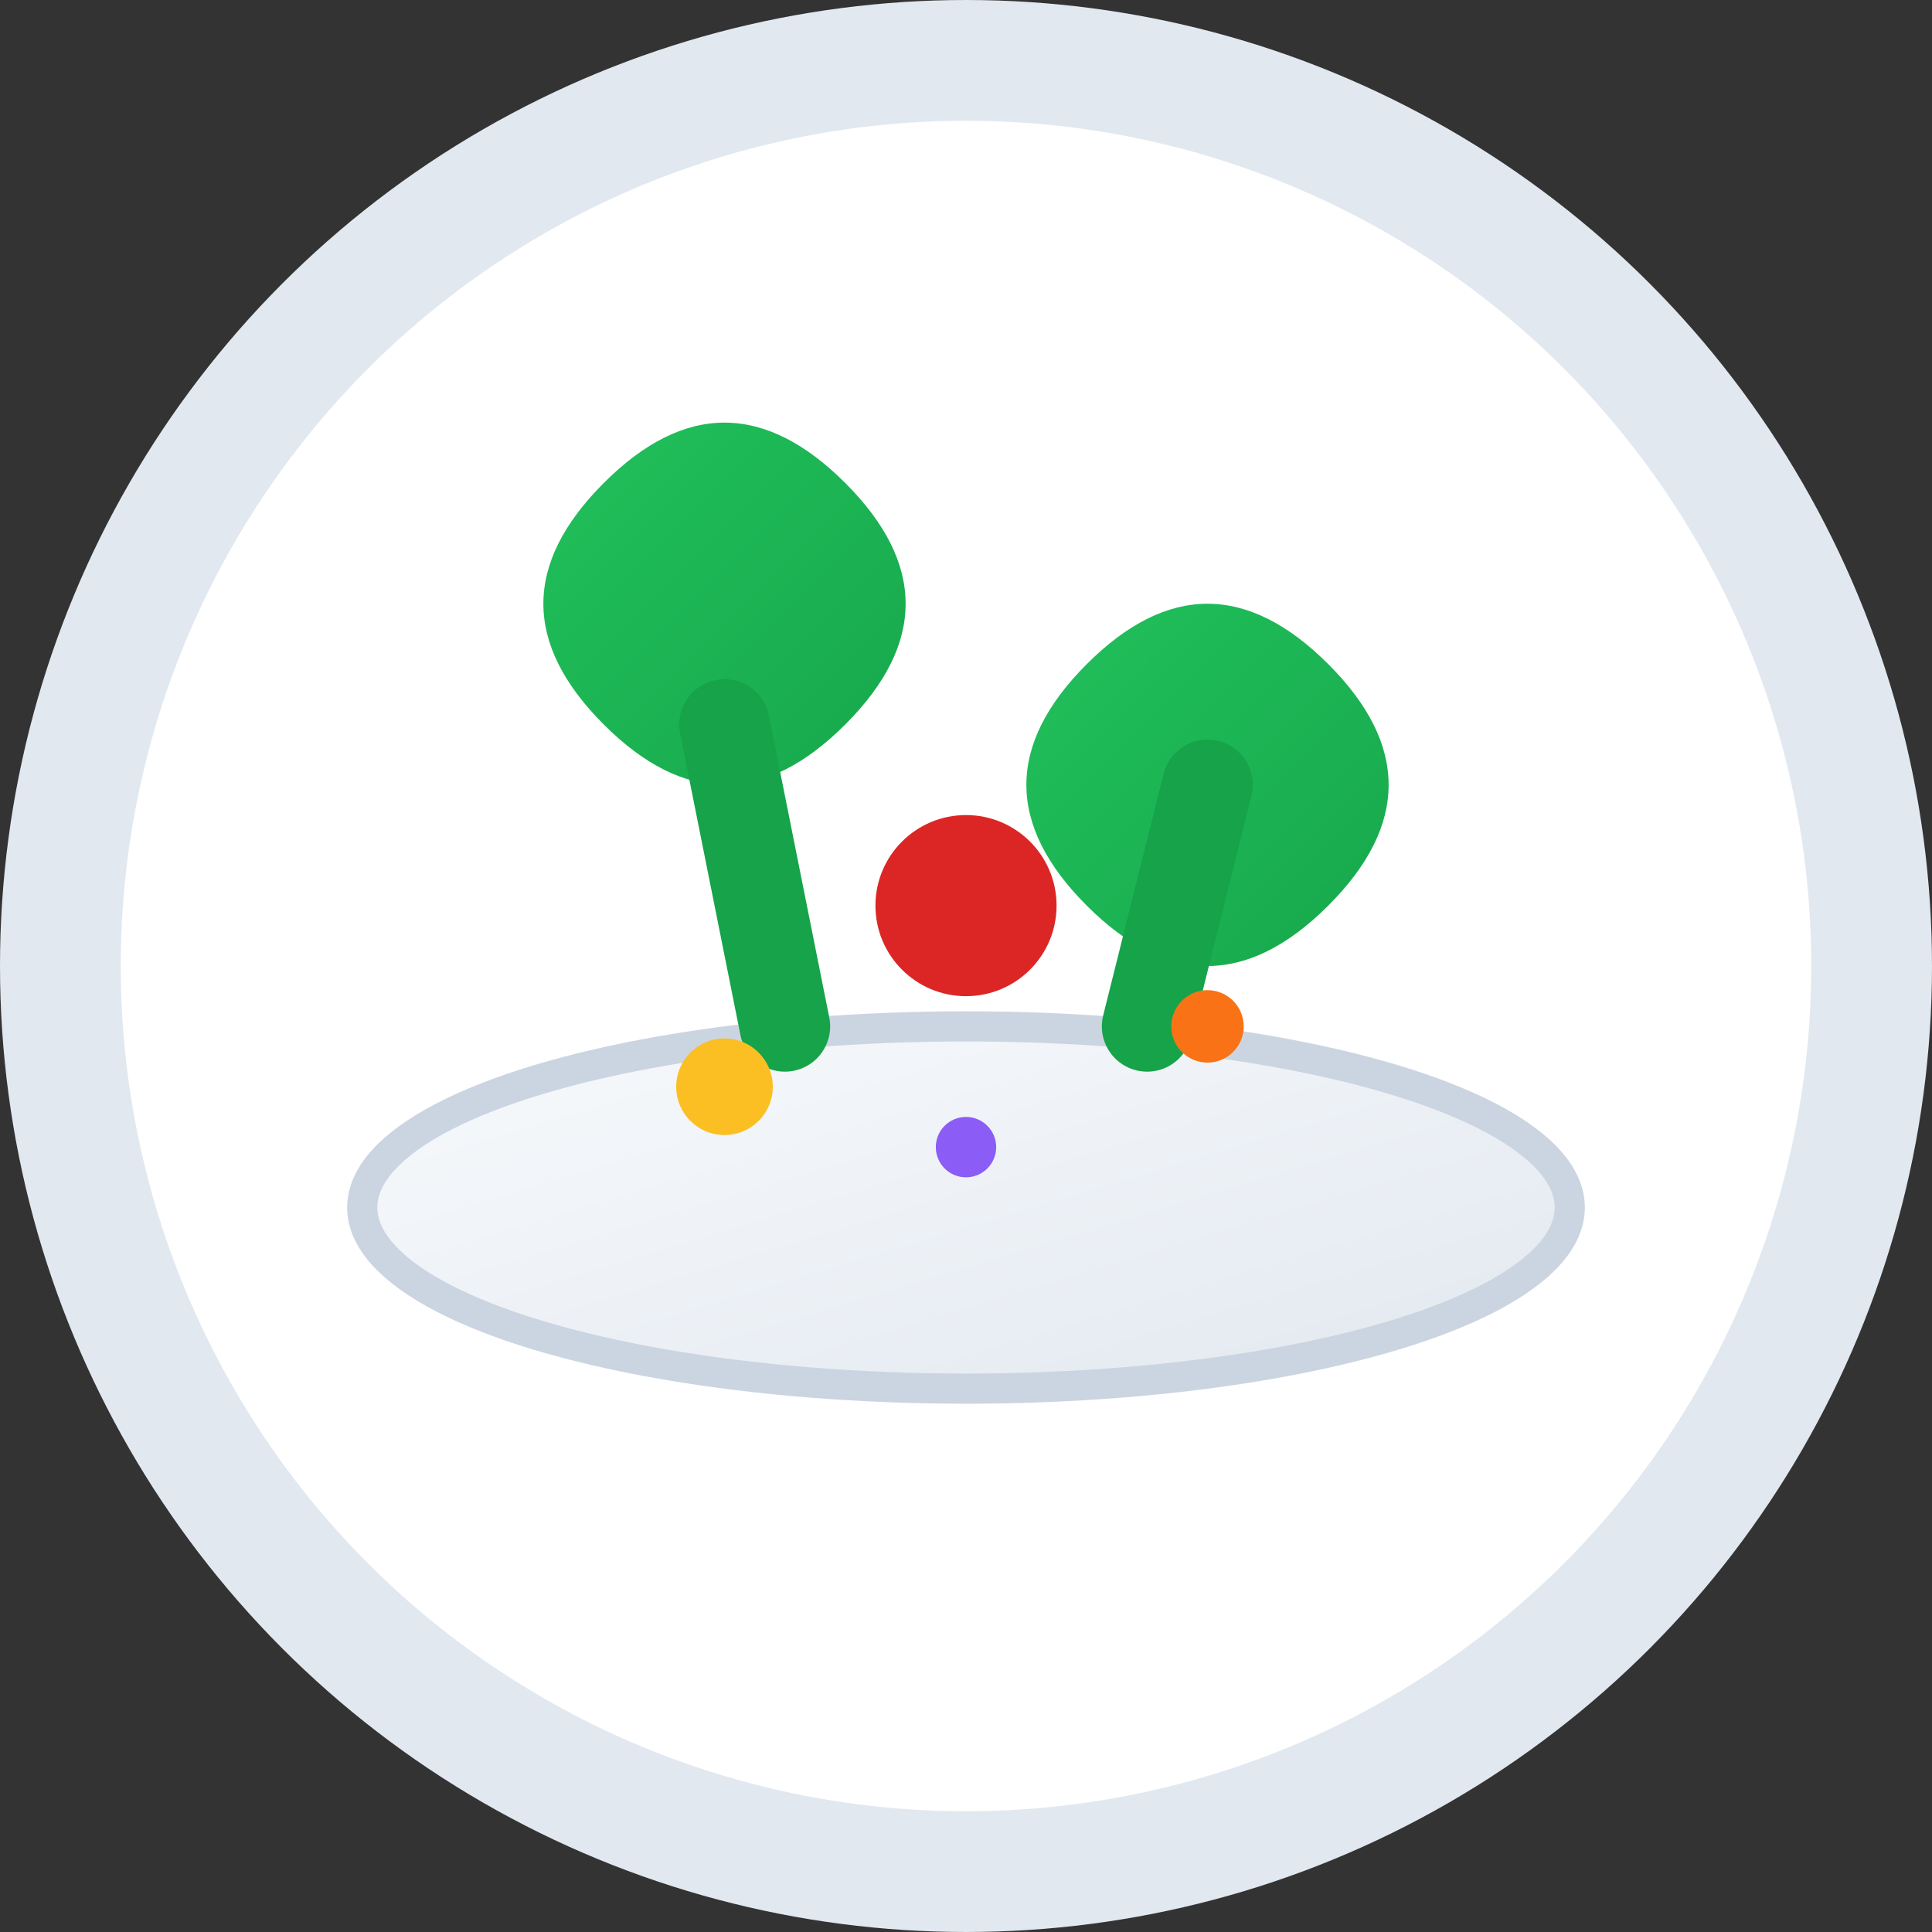
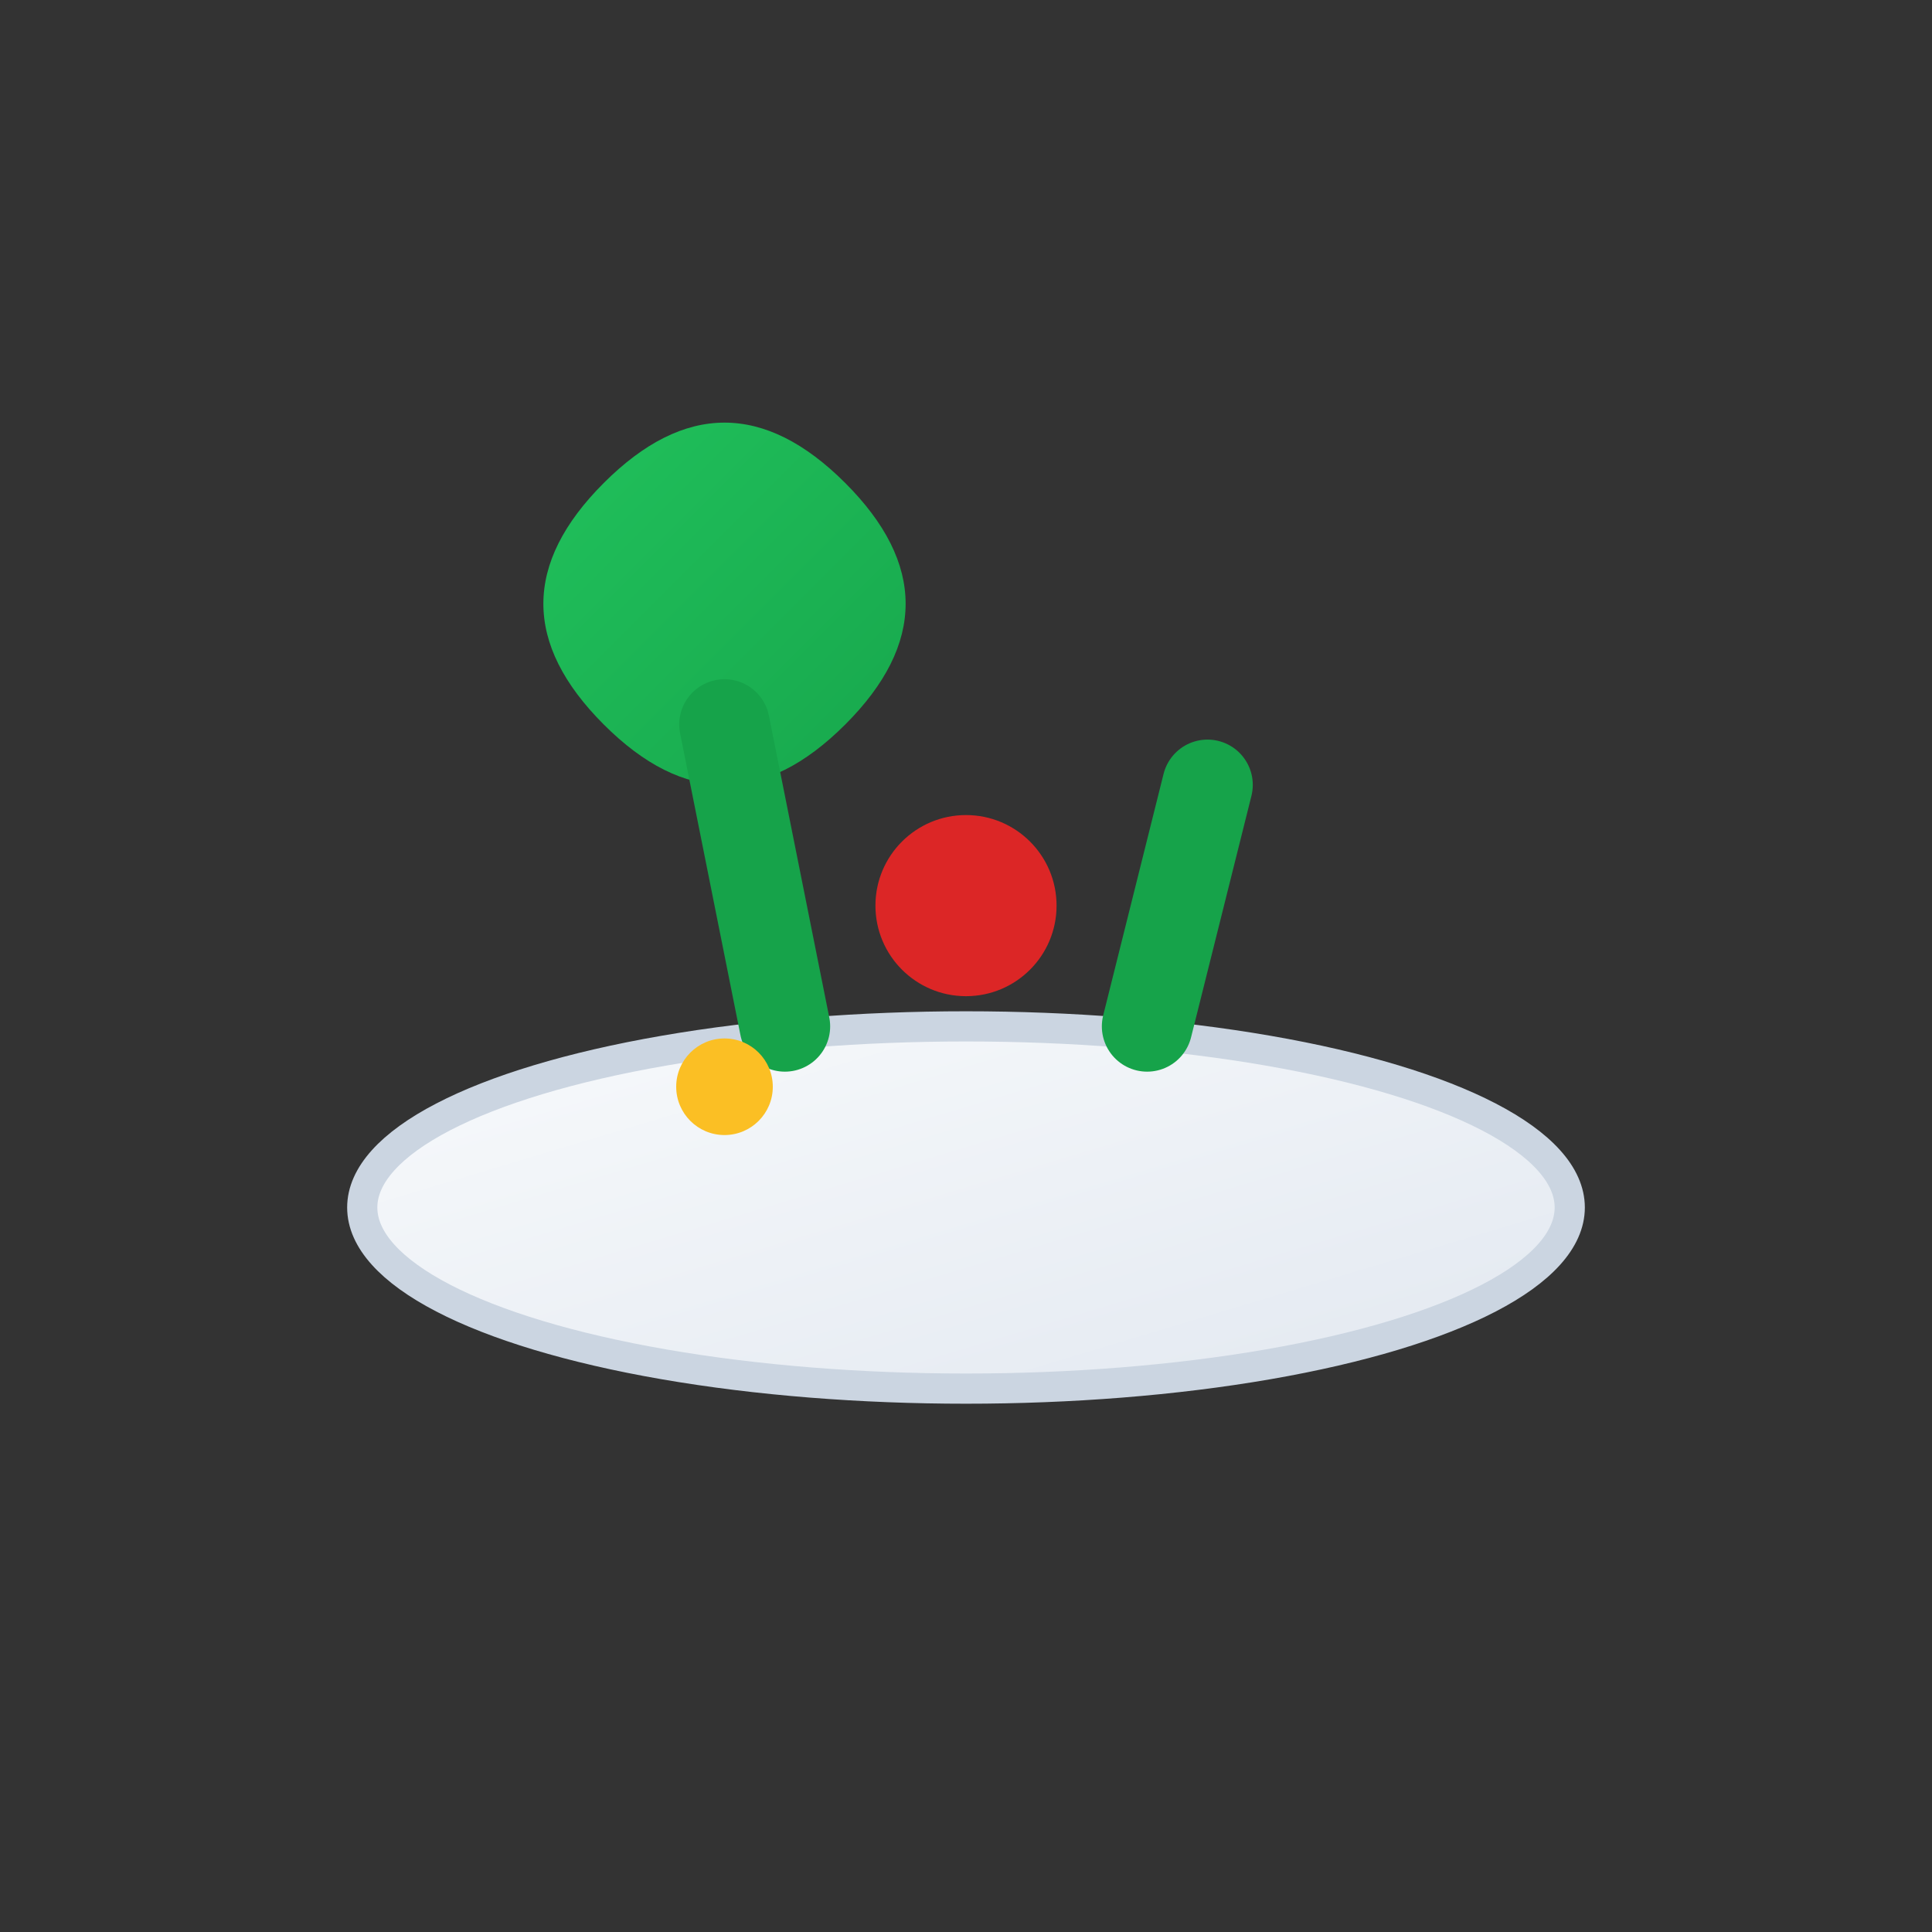
<svg xmlns="http://www.w3.org/2000/svg" viewBox="0 0 32 32" width="32" height="32">
  <rect x="0" y="0" width="32" height="32" fill="#333333" stroke="none" />
  <defs>
    <linearGradient id="leafGradient" x1="0%" y1="0%" x2="100%" y2="100%">
      <stop offset="0%" style="stop-color:#22c55e;stop-opacity:1" />
      <stop offset="100%" style="stop-color:#16a34a;stop-opacity:1" />
    </linearGradient>
    <linearGradient id="plateGradient" x1="0%" y1="0%" x2="100%" y2="100%">
      <stop offset="0%" style="stop-color:#f8fafc;stop-opacity:1" />
      <stop offset="100%" style="stop-color:#e2e8f0;stop-opacity:1" />
    </linearGradient>
  </defs>
-   <circle cx="16" cy="16" r="15" fill="#ffffff" stroke="#e2e8f0" stroke-width="2" />
  <ellipse cx="16" cy="20" rx="10" ry="3" fill="url(#plateGradient)" stroke="#cbd5e1" stroke-width="0.5" />
  <path d="M10 12 Q8 10 10 8 Q12 6 14 8 Q16 10 14 12 Q12 14 10 12 Z" fill="url(#leafGradient)" />
-   <path d="M18 11 Q20 9 22 11 Q24 13 22 15 Q20 17 18 15 Q16 13 18 11 Z" fill="url(#leafGradient)" />
  <line x1="12" y1="12" x2="13" y2="17" stroke="#16a34a" stroke-width="1.5" stroke-linecap="round" />
  <line x1="20" y1="13" x2="19" y2="17" stroke="#16a34a" stroke-width="1.5" stroke-linecap="round" />
  <circle cx="16" cy="15" r="1.5" fill="#dc2626" />
  <circle cx="12" cy="18" r="0.8" fill="#fbbf24" />
-   <circle cx="20" cy="17" r="0.6" fill="#f97316" />
-   <circle cx="16" cy="19" r="0.5" fill="#8b5cf6" />
</svg>